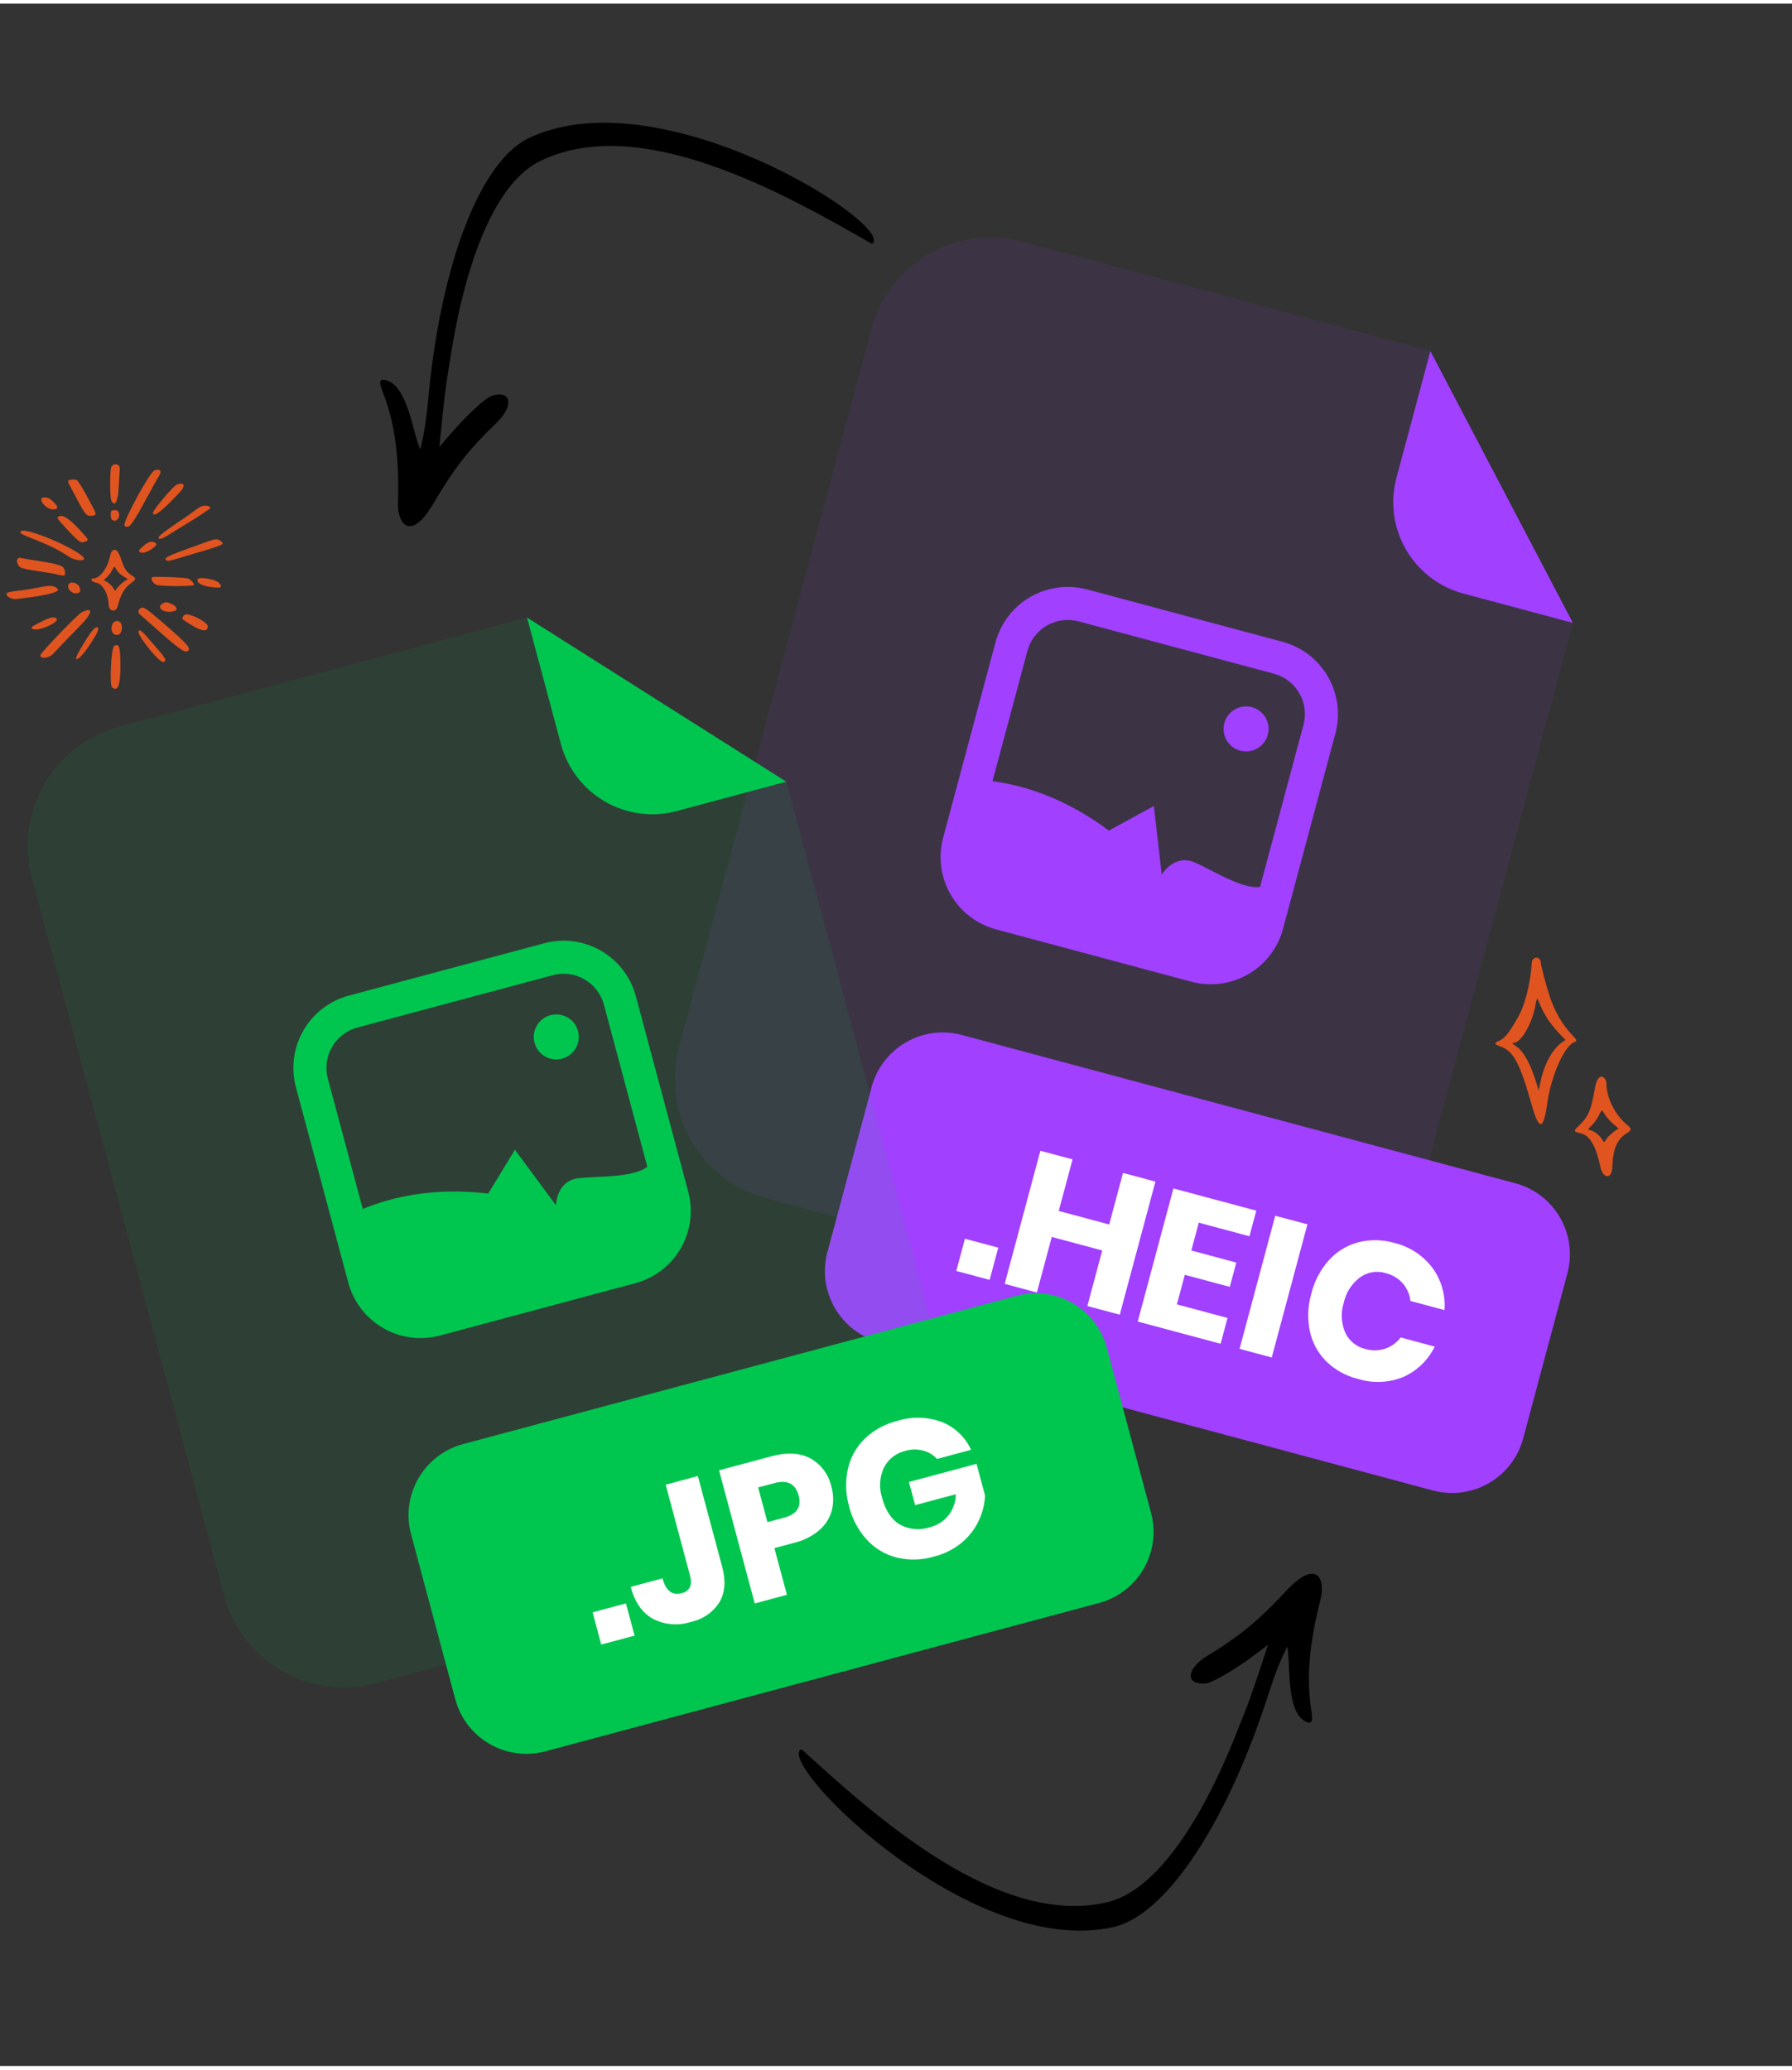
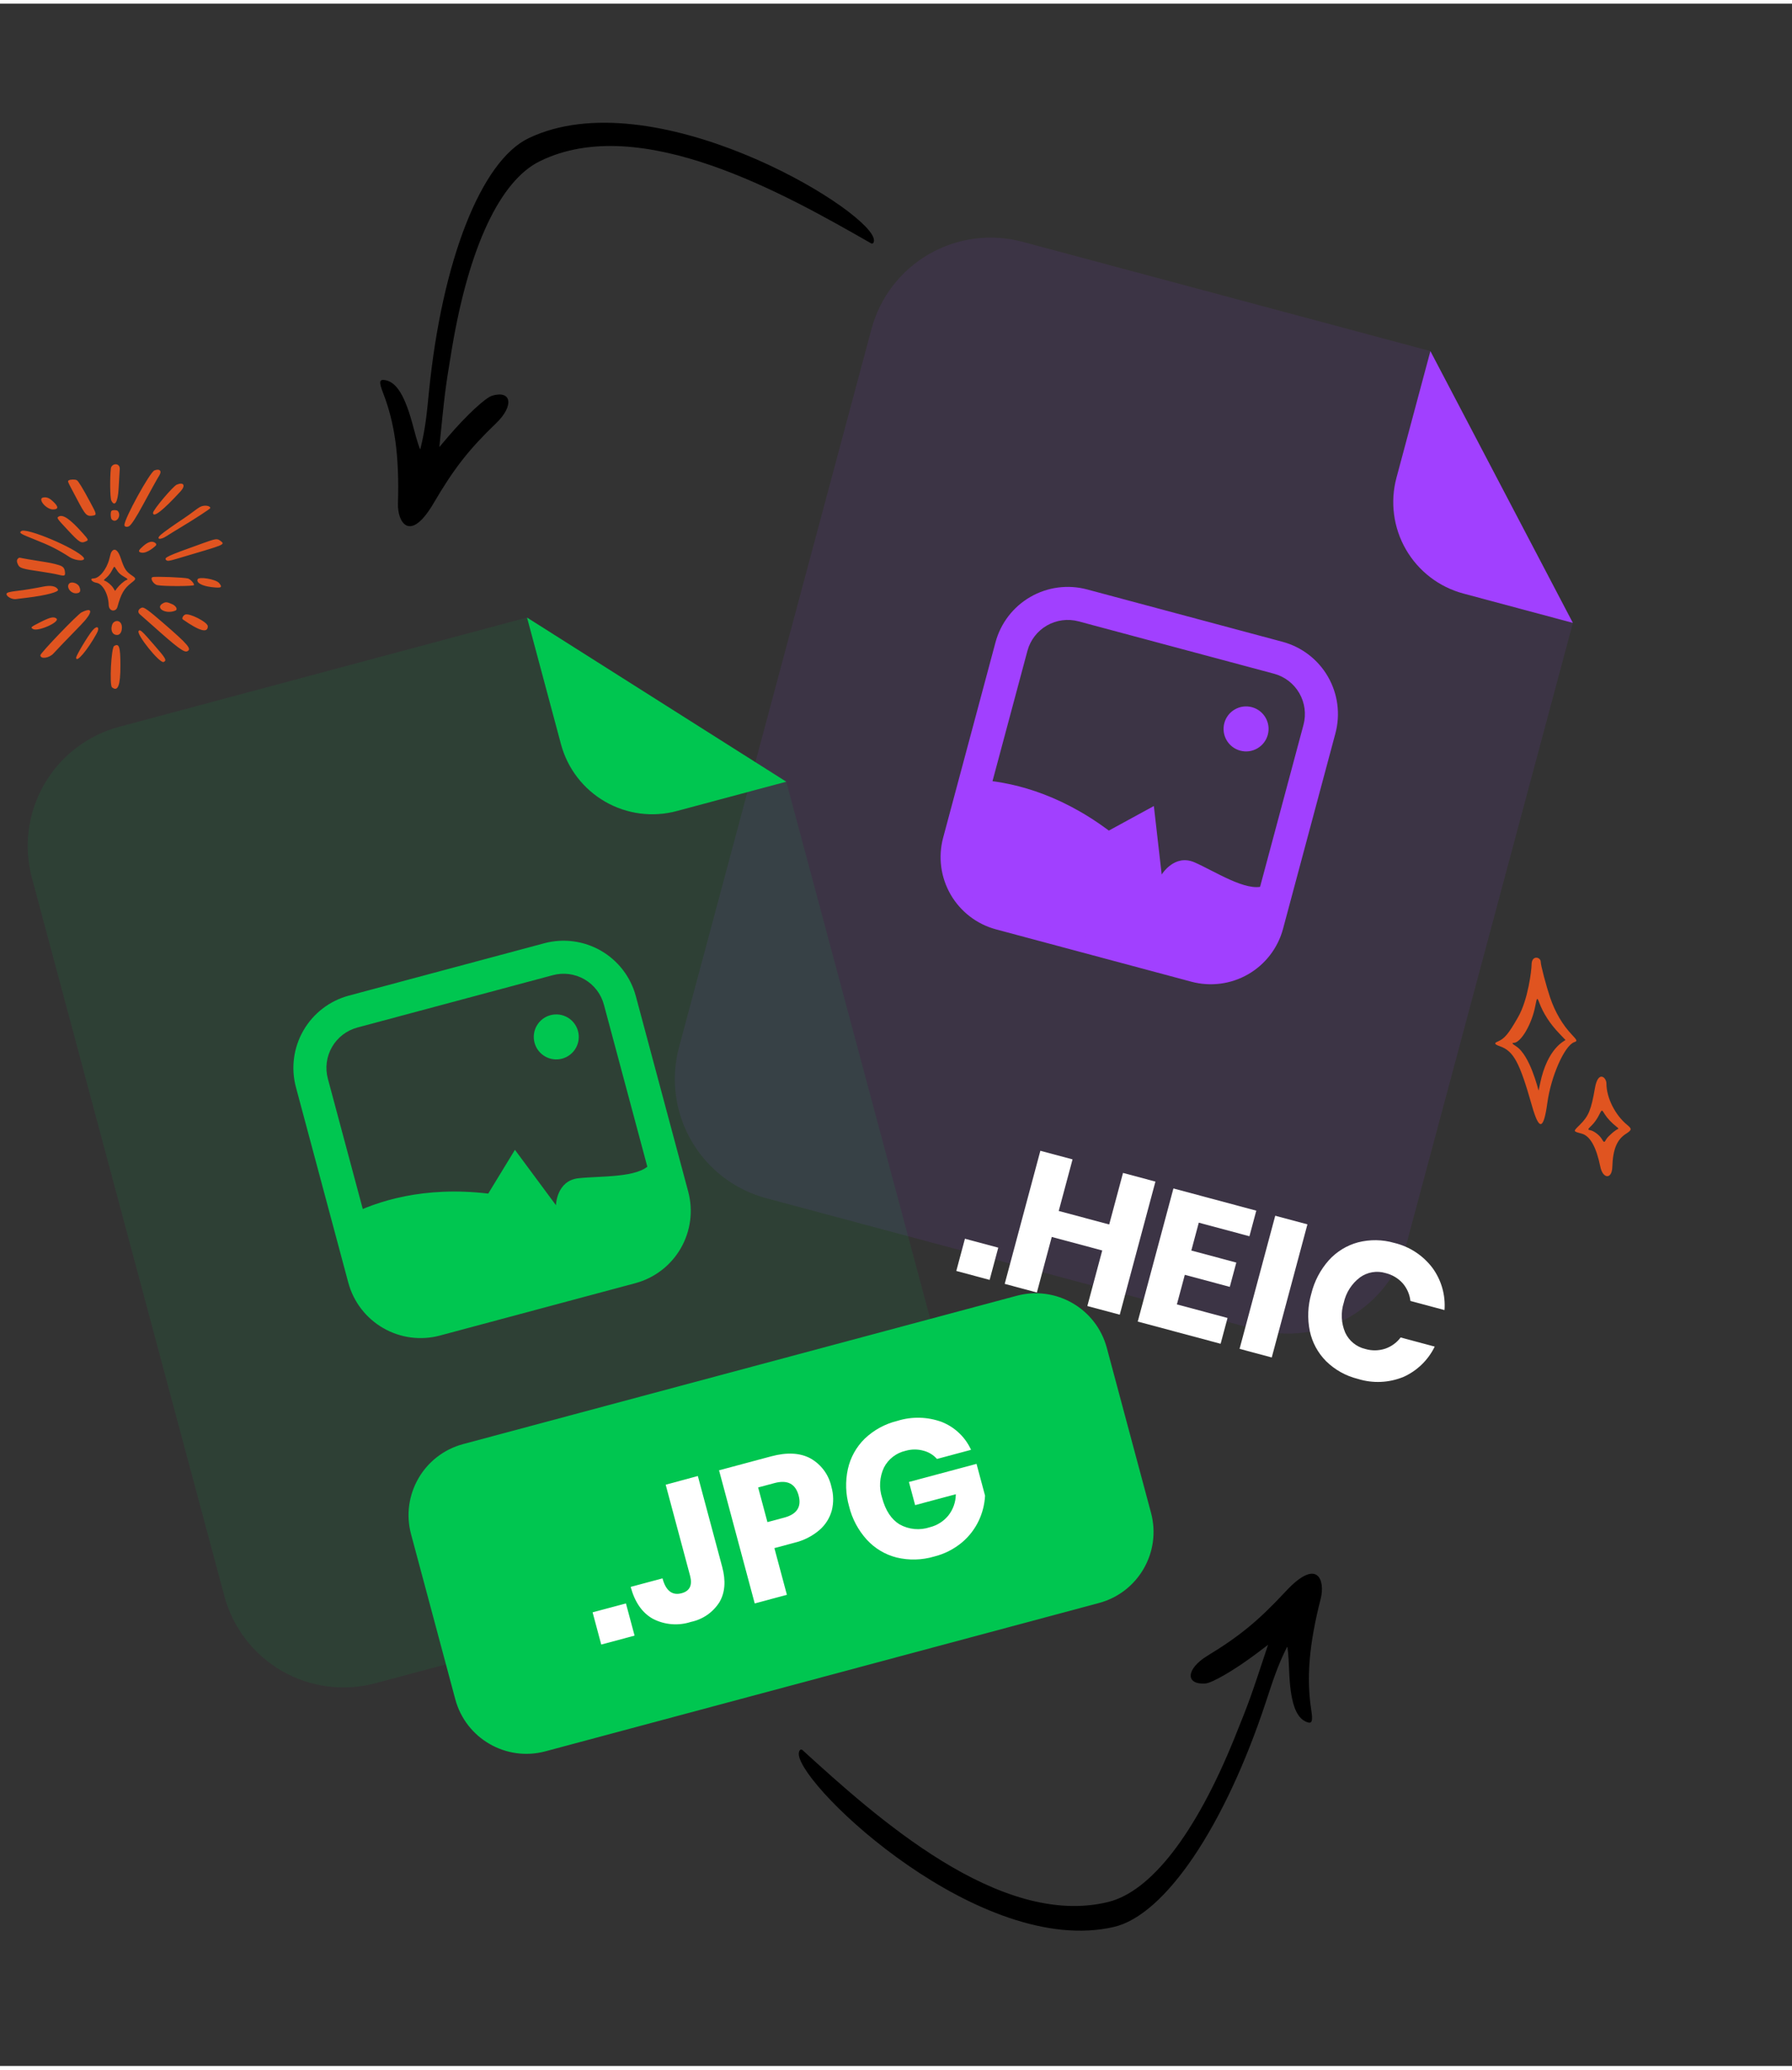
<svg xmlns="http://www.w3.org/2000/svg" width="200" height="231" viewBox="0 0 391 450" fill="none">
  <rect x="0" y="0" width="391" height="450" fill="#333333" stroke="none" />
  <g opacity="0.3">
    <path opacity="0.3" d="M319.283 128.711C314.001 127.293 309.498 123.837 306.762 119.102C304.027 114.366 303.282 108.738 304.693 103.455L312.1 75.81L223.109 51.965C219.695 51.05 216.134 50.817 212.63 51.278C209.125 51.74 205.746 52.888 202.685 54.656C199.625 56.423 196.942 58.777 194.791 61.582C192.64 64.387 191.063 67.588 190.149 71.003L148.166 227.686C147.25 231.099 147.015 234.66 147.476 238.165C147.936 241.67 149.082 245.049 150.849 248.111C152.616 251.172 154.969 253.856 157.773 256.008C160.577 258.16 163.777 259.738 167.192 260.653L274.023 289.279C277.437 290.193 280.998 290.427 284.503 289.965C288.007 289.503 291.386 288.356 294.447 286.588C297.508 284.82 300.19 282.466 302.341 279.661C304.492 276.856 306.07 273.655 306.983 270.241L343.187 135.127L319.283 128.711Z" fill="#A140FF" />
  </g>
  <path d="M343.19 135.117L319.283 128.711C314.001 127.293 309.498 123.837 306.762 119.101C304.027 114.366 303.282 108.738 304.693 103.454L312.1 75.81L343.19 135.117Z" fill="#A140FF" />
-   <path d="M330.634 257.394L209.855 225.032C201.287 222.736 192.481 227.82 190.185 236.388L180.537 272.397C178.241 280.965 183.325 289.771 191.893 292.067L312.672 324.43C321.24 326.725 330.046 321.641 332.342 313.073L341.99 277.064C344.286 268.496 339.202 259.69 330.634 257.394Z" fill="#A140FF" />
  <path d="M217.814 271.443L215.93 278.475L208.656 276.526L210.541 269.494L217.814 271.443Z" fill="white" />
  <path d="M259.969 213.416L217.313 201.987C213.138 200.862 209.579 198.128 207.417 194.383C205.255 190.638 204.666 186.189 205.78 182.011L217.212 139.346C218.337 135.171 221.071 131.612 224.816 129.45C228.561 127.288 233.01 126.699 237.188 127.813L279.853 139.245C284.027 140.369 287.586 143.104 289.746 146.848C291.906 150.593 292.493 155.042 291.376 159.218L279.944 201.883C278.822 206.06 276.088 209.621 272.343 211.783C268.597 213.946 264.147 214.533 259.969 213.416ZM235.322 134.777C232.991 134.156 230.508 134.484 228.419 135.69C226.33 136.897 224.804 138.882 224.177 141.212L212.745 183.877C212.123 186.208 212.451 188.691 213.658 190.78C214.864 192.87 216.85 194.395 219.18 195.022L261.844 206.454C264.175 207.073 266.655 206.743 268.742 205.537C270.83 204.33 272.353 202.345 272.98 200.017L284.412 157.352C285.033 155.023 284.706 152.542 283.502 150.453C282.297 148.365 280.314 146.839 277.987 146.209L235.322 134.777Z" fill="#A140FF" />
  <path d="M278.632 192.835L276.458 200.949C275.583 204.201 273.455 206.973 270.538 208.657C267.622 210.34 264.156 210.798 260.903 209.929L218.248 198.5C214.993 197.628 212.218 195.499 210.533 192.582C208.847 189.665 208.389 186.198 209.258 182.943L212.907 169.323C220.139 169.687 230.667 172.011 241.94 180.436L251.762 175.076L253.471 190.027C253.471 190.027 256.233 185.436 260.662 187.378C265.09 189.32 271.896 193.825 275.665 192.547C276.656 192.283 277.71 192.385 278.632 192.835V192.835Z" fill="#A140FF" />
  <path d="M270.612 162.992C273.231 163.694 275.924 162.14 276.626 159.521C277.327 156.901 275.773 154.209 273.153 153.507C270.534 152.805 267.842 154.36 267.14 156.979C266.438 159.598 267.993 162.291 270.612 162.992Z" fill="#A140FF" />
  <path d="M252.104 257.027L244.321 286.072L237.25 284.177L240.499 272.055L229.487 269.104L226.239 281.227L219.217 279.345L226.999 250.3L234.022 252.181L231.006 263.434L242.018 266.385L245.033 255.132L252.104 257.027Z" fill="white" />
  <path d="M285.268 266.358L277.486 295.404L270.463 293.522L278.246 264.477L285.268 266.358Z" fill="white" />
  <path d="M261.566 265.991L259.938 272.066L269.752 274.696L268.331 279.999L258.517 277.369L256.788 283.822L267.838 286.783L266.329 292.414L248.247 287.569L256.03 258.523L274.112 263.369L272.616 268.952L261.566 265.991Z" fill="white" />
  <path d="M312.591 275.91C314.506 278.56 315.424 281.802 315.18 285.062L307.742 283.069C307.585 281.649 307.002 280.309 306.07 279.226C305.078 278.121 303.774 277.342 302.331 276.992C301.392 276.708 300.4 276.643 299.433 276.804C298.465 276.965 297.547 277.347 296.751 277.919C294.945 279.279 293.685 281.24 293.199 283.448C292.518 285.594 292.632 287.914 293.518 289.984C293.929 290.871 294.536 291.654 295.295 292.271C296.053 292.889 296.942 293.325 297.895 293.548C299.319 293.97 300.839 293.948 302.25 293.483C303.589 293.023 304.759 292.171 305.607 291.038L313.045 293.031C311.618 295.965 309.207 298.305 306.231 299.643C303.066 300.945 299.546 301.1 296.279 300.082C293.661 299.44 291.266 298.104 289.343 296.215C287.553 294.414 286.319 292.136 285.791 289.652C285.236 286.935 285.35 284.123 286.123 281.459C286.786 278.766 288.093 276.274 289.932 274.197C291.632 272.311 293.839 270.954 296.29 270.29C298.899 269.616 301.642 269.656 304.23 270.409C307.573 271.21 310.531 273.157 312.591 275.91Z" fill="white" />
  <g opacity="0.3">
    <path opacity="0.3" d="M147.655 176.177C142.373 177.589 136.746 176.847 132.01 174.113C127.275 171.379 123.819 166.877 122.401 161.596L114.994 133.951L25.993 157.799C22.579 158.714 19.378 160.292 16.574 162.444C13.77 164.596 11.417 167.28 9.651 170.341C7.884 173.403 6.738 176.782 6.277 180.287C5.817 183.791 6.051 187.353 6.967 190.766L48.95 347.449C49.864 350.864 51.441 354.065 53.593 356.87C55.743 359.675 58.426 362.028 61.487 363.796C64.547 365.564 67.927 366.712 71.431 367.173C74.936 367.635 78.497 367.402 81.911 366.487L188.742 337.862C192.157 336.947 195.357 335.368 198.161 333.216C200.965 331.064 203.318 328.381 205.085 325.319C206.851 322.258 207.998 318.878 208.458 315.374C208.919 311.869 208.684 308.308 207.768 304.894L171.565 169.78L147.655 176.177Z" fill="#00C650" />
  </g>
  <path d="M171.562 169.771L147.655 176.176C142.373 177.589 136.746 176.847 132.01 174.113C127.275 171.379 123.819 166.877 122.401 161.596L114.993 133.951L171.562 169.771Z" fill="#00C650" />
  <path d="M221.827 281.943L101.048 314.306C92.48 316.602 87.396 325.408 89.692 333.976L99.34 369.985C101.636 378.553 110.442 383.637 119.01 381.342L239.789 348.979C248.357 346.683 253.441 337.877 251.145 329.309L241.496 293.3C239.201 284.732 230.395 279.648 221.827 281.943Z" fill="#00C650" />
  <path d="M136.574 349.066L138.459 356.098L131.185 358.047L129.301 351.015L136.574 349.066Z" fill="white" />
  <path d="M152.264 321.268L157.581 341.108C158.397 344.154 158.196 346.716 156.98 348.795C156.284 349.895 155.374 350.843 154.305 351.583C153.235 352.323 152.027 352.84 150.753 353.104C149.398 353.546 147.97 353.715 146.55 353.601C145.13 353.488 143.747 353.094 142.48 352.442C140.137 351.145 138.513 348.819 137.608 345.466L144.553 343.605C145.28 346.319 146.676 347.394 148.724 346.846C150.511 346.367 151.12 345.086 150.563 343.009L145.247 323.169L152.264 321.268Z" fill="white" />
  <path d="M168.966 337.001L171.696 347.191L164.674 349.073L156.891 320.027L168.27 316.978C171.715 316.055 174.571 316.205 176.838 317.426C177.994 318.078 178.999 318.968 179.787 320.036C180.574 321.104 181.127 322.327 181.408 323.625C181.886 325.305 181.916 327.082 181.494 328.778C181.039 330.443 180.098 331.935 178.792 333.063C177.213 334.406 175.339 335.356 173.322 335.833L168.966 337.001ZM174.26 325.54C173.57 322.964 171.814 322.054 168.994 322.81L165.42 323.767L167.447 331.331L171.02 330.373C173.848 329.643 174.928 328.032 174.26 325.54V325.54Z" fill="white" />
  <path d="M205.543 309.497C208.353 310.629 210.621 312.797 211.877 315.554L204.439 317.547C203.665 316.671 202.647 316.046 201.515 315.752C200.233 315.392 198.875 315.397 197.596 315.767C196.586 315.994 195.639 316.441 194.821 317.075C194.003 317.709 193.335 318.515 192.864 319.437C191.9 321.506 191.759 323.864 192.468 326.034C193.208 328.797 194.482 330.73 196.289 331.833C197.288 332.389 198.393 332.731 199.531 332.836C200.67 332.941 201.818 332.807 202.902 332.442C204.486 332.048 205.899 331.15 206.927 329.883C207.969 328.561 208.541 326.928 208.552 325.245L199.675 327.623L198.321 322.571L213.071 318.619L214.932 325.564C214.832 327.444 214.369 329.287 213.57 330.991C212.703 332.83 211.447 334.459 209.891 335.767C208.128 337.235 206.056 338.286 203.83 338.84C201.153 339.633 198.315 339.704 195.603 339.046C193.112 338.409 190.861 337.058 189.126 335.16C187.258 333.102 185.932 330.611 185.269 327.912C184.505 325.256 184.413 322.453 184.998 319.754C185.551 317.248 186.817 314.956 188.644 313.155C190.633 311.248 193.089 309.901 195.766 309.249C198.962 308.241 202.403 308.328 205.543 309.497V309.497Z" fill="white" />
  <path d="M138.64 279.19L95.975 290.622C91.797 291.736 87.347 291.148 83.603 288.985C79.858 286.823 77.124 283.264 75.999 279.089L64.567 236.424C63.453 232.246 64.042 227.797 66.204 224.052C68.366 220.307 71.925 217.573 76.1 216.449L118.765 205.017C122.942 203.903 127.391 204.492 131.134 206.655C134.877 208.817 137.61 212.377 138.731 216.552L150.163 259.217C151.279 263.393 150.693 267.842 148.533 271.587C146.372 275.332 142.814 278.066 138.64 279.19ZM77.966 223.413C75.637 224.04 73.651 225.566 72.444 227.655C71.238 229.744 70.91 232.227 71.532 234.558L82.964 277.223C83.591 279.553 85.116 281.539 87.206 282.745C89.295 283.951 91.778 284.28 94.109 283.658L136.774 272.226C139.103 271.599 141.087 270.073 142.292 267.984C143.497 265.895 143.823 263.413 143.199 261.083L131.767 218.418C131.143 216.089 129.619 214.102 127.531 212.895C125.443 211.688 122.961 211.359 120.631 211.981L77.966 223.413Z" fill="#00C650" />
  <path d="M144.512 252.035L146.686 260.149C147.555 263.402 147.097 266.867 145.413 269.784C143.73 272.7 140.957 274.829 137.705 275.703L95.041 287.135C91.787 288.007 88.321 287.55 85.404 285.866C82.487 284.182 80.358 281.408 79.486 278.155L75.837 264.535C82.273 261.237 92.551 257.986 106.527 259.645L112.353 250.092L121.308 262.186C121.308 262.186 121.405 256.829 126.211 256.297C131.017 255.765 139.164 256.263 141.789 253.272C142.517 252.544 143.484 252.105 144.512 252.035V252.035Z" fill="#00C650" />
  <path d="M122.645 230.2C125.265 229.498 126.819 226.806 126.117 224.186C125.416 221.567 122.723 220.013 120.104 220.715C117.484 221.416 115.93 224.109 116.632 226.728C117.334 229.347 120.026 230.902 122.645 230.2Z" fill="#00C650" />
  <g clip-path="url(#clip0_348_2661)">
    <path fill-rule="evenodd" clip-rule="evenodd" d="M174.304 382.116C175.08 389.574 214.04 426.361 243.018 419.67C254.23 417.09 267.291 397.671 276.289 370.321C277.772 365.811 278.757 362.701 280.825 358.565C280.947 358.297 281.158 360.485 281.266 363.467C281.522 370.526 282.656 373.954 285.084 374.942C286.265 375.404 286.486 374.847 286.111 372.38C285.021 365.306 285.614 358.062 288.171 348.025C289.169 344.081 287.533 338.915 280.539 346.435C274.623 352.797 270.552 356.171 263.421 360.513C258.803 363.336 258.557 366.836 262.98 366.544C264.514 366.445 269.458 363.543 274.245 359.945L276.681 358.101C273 369.211 272.806 369.92 269.28 378.632C260.875 399.331 251.145 411.933 241.767 414.227C218.047 420.003 191.038 395.604 175.101 381.077C174.669 380.676 174.208 381.263 174.304 382.116Z" fill="black" />
  </g>
  <g clip-path="url(#clip1_348_2661)">
    <path fill-rule="evenodd" clip-rule="evenodd" d="M190.586 51.093C188.212 43.981 142.197 16.523 115.362 29.343C104.976 34.293 96.44 56.084 93.59 84.735C93.121 89.459 92.834 92.708 91.713 97.195C91.652 97.482 90.972 95.393 90.219 92.505C88.438 85.669 86.587 82.57 84.002 82.132C82.75 81.937 82.654 82.529 83.556 84.856C86.155 91.524 87.147 98.725 86.829 109.077C86.71 113.144 89.428 117.832 94.624 108.973C99.019 101.48 102.261 97.302 108.28 91.517C112.175 87.759 111.657 84.289 107.401 85.534C105.926 85.964 101.73 89.869 97.837 94.42L95.859 96.749C97.042 85.105 97.077 84.37 98.629 75.101C102.343 53.072 109.106 38.658 117.764 34.384C139.666 23.599 171.325 41.557 190.034 52.279C190.543 52.578 190.866 51.904 190.586 51.093Z" fill="black" />
  </g>
  <path d="M343.028 225.032C340.944 222.849 339.294 220.032 338.211 216.832C337.378 214.366 336.178 209.816 336.178 209.099C336.178 207.982 334.178 207.532 334.178 209.699C334.178 210.816 333.444 217.299 331.211 221.182C329.094 224.882 328.278 225.832 326.794 226.466C325.944 226.816 326.078 227.082 327.278 227.499C330.244 228.532 331.578 231.016 334.261 240.482C335.828 245.982 336.794 245.816 337.611 239.899C338.411 234.016 341.378 227.332 343.494 226.599C344.194 226.366 344.144 226.216 343.028 225.032ZM336.028 235.666L335.711 237.166C335.578 236.816 333.844 229.466 330.794 227.499C329.961 226.966 329.811 226.749 330.294 226.749C331.844 226.749 334.261 222.632 334.994 218.666C335.344 216.849 335.394 216.782 335.828 217.916C336.728 220.332 338.211 222.616 340.244 224.732L341.578 226.132C341.394 226.349 337.644 227.816 336.028 235.666Z" fill="#E05420" />
  <path d="M355.045 244.665C352.428 242.532 350.511 238.749 350.511 235.632C350.511 234.266 348.695 232.699 348.011 236.582C347.178 241.399 346.628 242.715 344.745 244.599C343.195 246.132 343.178 246.032 345.128 246.565C346.945 247.065 348.295 249.466 349.178 253.782C349.728 256.466 351.711 256.582 351.795 253.849C351.911 249.999 352.795 247.849 354.795 246.582C356.061 245.765 356.095 245.515 355.045 244.665ZM353.045 245.549C352.461 245.749 350.878 247.132 350.511 247.732C350.011 248.582 350.028 248.582 349.445 247.649C348.945 246.849 347.761 245.965 346.978 245.815C346.378 245.682 346.395 245.649 347.361 244.699C347.828 244.249 348.478 243.332 348.811 242.665C349.561 241.215 349.461 241.232 350.178 242.382C350.728 243.249 351.628 244.199 352.761 245.099C353.078 245.315 353.178 245.499 353.045 245.549Z" fill="#E05420" />
  <path fill-rule="evenodd" clip-rule="evenodd" d="M24.185 101.448C23.971 103.224 23.986 107.842 24.298 108.439C25.023 109.888 25.719 108.752 25.875 105.881C26.003 103.381 26.117 102.173 26.131 101.534C26.188 100.113 24.327 100.227 24.185 101.448ZM33.69 101.846C32.696 102.244 27.14 112.346 27.14 113.767C27.14 114.165 27.751 114.293 28.22 113.98C28.689 113.668 29.811 111.934 31.189 109.362C32.724 106.521 34.358 103.565 34.756 102.94C35.381 101.946 34.841 101.392 33.69 101.846ZM14.992 104.02C14.736 104.205 14.779 104.29 15.546 105.754C18.473 111.266 18.629 111.92 20.078 111.735C21.172 111.593 21.172 111.522 19.695 108.794C18.004 105.64 17.081 104.148 16.754 103.978C16.384 103.764 15.304 103.793 14.992 104.02ZM38.578 104.944C37.754 105.285 33.392 110.457 33.392 111.096C33.392 112.289 35.551 110.599 39.402 106.407C40.553 105.143 40.098 104.319 38.578 104.944ZM9.422 107.757C8.129 108.013 10.047 110.357 11.553 110.357C12.761 110.357 12.804 109.789 11.681 108.723C11.014 108.07 10.346 107.572 9.422 107.757ZM43.679 109.803C42.883 110.229 41.874 111.139 40.098 112.318C37.995 113.71 35.764 115.287 35.097 115.87C33.946 116.865 34.898 117.12 36.333 116.183C36.816 115.87 38.279 114.961 39.587 114.179C42.698 112.304 45.881 110.215 45.881 110.073C45.895 109.519 44.531 109.348 43.679 109.803ZM24.327 110.67C24.071 110.925 24.114 112.275 24.384 112.545C25.35 113.511 26.6 111.764 25.705 110.698C25.506 110.457 24.554 110.442 24.327 110.67ZM12.704 111.977C12.363 112.218 12.505 112.417 14.764 114.833C17.422 117.674 17.663 117.816 18.814 117.291C19.34 117.049 19.283 116.936 18.146 115.643C15.233 112.36 13.642 111.295 12.704 111.977ZM4.634 115.088C4.108 115.486 4.435 115.685 7.675 116.964C10.928 118.243 12.704 119.152 15.191 120.758C16.597 121.667 18.942 121.71 18.203 120.8C16.526 118.811 5.728 114.25 4.634 115.088ZM44.19 117.76C36.333 120.573 35.722 120.871 36.262 121.411C36.517 121.667 36.901 121.624 38.521 121.141C49.12 117.987 49.319 118.101 48.026 117.163C47.358 116.68 47.06 116.722 44.19 117.76ZM31.26 118.342C30.181 119.28 30.081 119.578 30.749 119.763C32.099 120.118 33.988 118.257 33.974 118.271C34.045 118.2 34.102 118.101 34.088 118.001C34.088 117.902 34.031 117.802 33.96 117.731C33.264 117.149 32.397 117.348 31.26 118.342ZM24.142 120.047L23.844 121.184C23.261 123.457 21.656 125.418 20.391 125.418C19.468 125.418 20.022 126.199 21.059 126.37C22.437 126.583 23.659 128.913 23.716 131.187C23.758 132.721 25.321 132.749 25.62 131.641C26.401 128.771 27.041 127.62 28.703 126.342C29.726 125.56 29.74 125.418 28.873 124.835C27.481 123.898 27.154 123.4 26.33 120.957C25.407 118.2 24.369 119.209 24.142 120.047ZM3.909 121.099C3.625 121.383 3.625 121.766 3.924 122.392C4.293 123.159 4.804 123.329 8.953 123.926C10.317 124.125 12.008 124.423 12.704 124.594C14.139 124.949 14.267 124.878 14.168 123.969C14.068 123.116 13.756 122.789 12.846 122.505C11.497 122.107 11.156 122.036 8.271 121.582C6.751 121.34 5.259 121.084 4.932 121.013C4.151 120.843 4.179 120.843 3.909 121.099ZM25.648 123.827C25.932 124.253 26.373 124.637 26.955 124.978C27.907 125.532 27.992 125.631 27.566 125.773C27.14 125.915 26.046 126.867 25.549 127.535L25.108 128.132L24.71 127.492C24.312 126.867 23.389 126.086 22.835 125.915C22.579 125.83 22.622 125.759 23.261 125.205C24.512 124.111 24.796 122.491 25.066 122.96C25.151 123.074 25.407 123.471 25.648 123.827ZM33.278 125.134C32.667 125.375 33.491 126.725 34.358 126.881C35.836 127.166 42.343 127.137 42.343 126.853C42.343 126.441 41.562 125.603 41.022 125.432C40.226 125.191 33.789 124.935 33.278 125.134ZM43.11 125.617C42.826 126.37 44.048 127.052 46.179 127.308C48.339 127.563 48.623 127.407 47.785 126.398C47.074 125.574 43.366 124.949 43.11 125.617ZM15.12 126.512C14.367 127.265 15.404 128.729 16.64 128.657C17.492 128.615 17.706 128.174 17.322 127.251C17.009 126.469 15.631 126.015 15.12 126.512ZM9.38 127.208C7.632 127.563 5.188 127.975 3.838 128.118C2.005 128.331 1.423 128.487 1.423 128.814C1.423 129.382 2.631 130.036 3.469 129.922C3.781 129.879 4.875 129.737 5.898 129.624C10.062 129.112 12.932 128.359 12.648 127.848C12.235 127.08 11.085 126.853 9.38 127.208ZM35.679 130.775C33.647 131.755 36.049 133.332 38.237 132.451C38.919 132.181 38.308 131.357 37.626 131.059C36.503 130.561 36.219 130.519 35.679 130.775ZM30.976 131.783C30.152 132.053 29.925 132.778 30.536 133.261C30.763 133.446 31.999 134.54 33.292 135.691C38.62 140.465 40.169 141.616 40.837 141.317C41.903 140.834 41.107 139.882 35.452 134.994C32.383 132.337 31.402 131.641 30.976 131.783ZM17.791 132.821C16.91 133.261 8.811 141.701 8.811 142.17C8.811 143.079 10.729 142.823 11.667 141.786C12.377 141.005 14.551 138.731 17.592 135.62C20.292 132.849 20.391 131.513 17.791 132.821ZM40.396 133.304C39.942 133.503 39.615 134.156 39.885 134.355C43.536 136.913 45.341 137.41 45.341 135.847C45.327 134.966 41.32 132.906 40.396 133.304ZM8.811 134.952C6.68 136.032 6.623 136.088 7.177 136.444C8.229 137.126 13.273 134.867 12.292 134.142C11.695 133.701 10.914 133.886 8.811 134.952ZM24.824 134.98C24.171 135.477 23.929 137.722 25.535 137.751C26.16 137.765 26.628 137.111 26.6 136.017C26.572 134.881 25.648 134.341 24.824 134.98ZM20.121 136.827C19.098 138.078 16.612 142.241 16.612 142.71C16.612 143.96 19.041 141.132 21.059 137.495C21.897 136.017 21.187 135.52 20.121 136.827ZM30.252 136.87C29.669 137.58 34.869 144.031 35.708 143.647C36.447 143.306 36.205 142.88 33.619 139.925C30.934 136.813 30.564 136.486 30.252 136.87ZM24.895 140.166C24.27 140.564 23.844 148.705 24.44 149.174C25.733 150.226 26.288 148.762 26.273 144.329C26.273 140.337 25.989 139.484 24.895 140.166Z" fill="#E05420" />
  <defs>
    <clipPath id="clip0_348_2661">
      <rect width="110.58" height="110.58" fill="white" transform="translate(159.989 373.961) rotate(-47.075)" />
    </clipPath>
    <clipPath id="clip1_348_2661">
      <rect width="110.58" height="110.58" fill="white" transform="translate(206.33 55.947) rotate(120.394)" />
    </clipPath>
  </defs>
</svg>